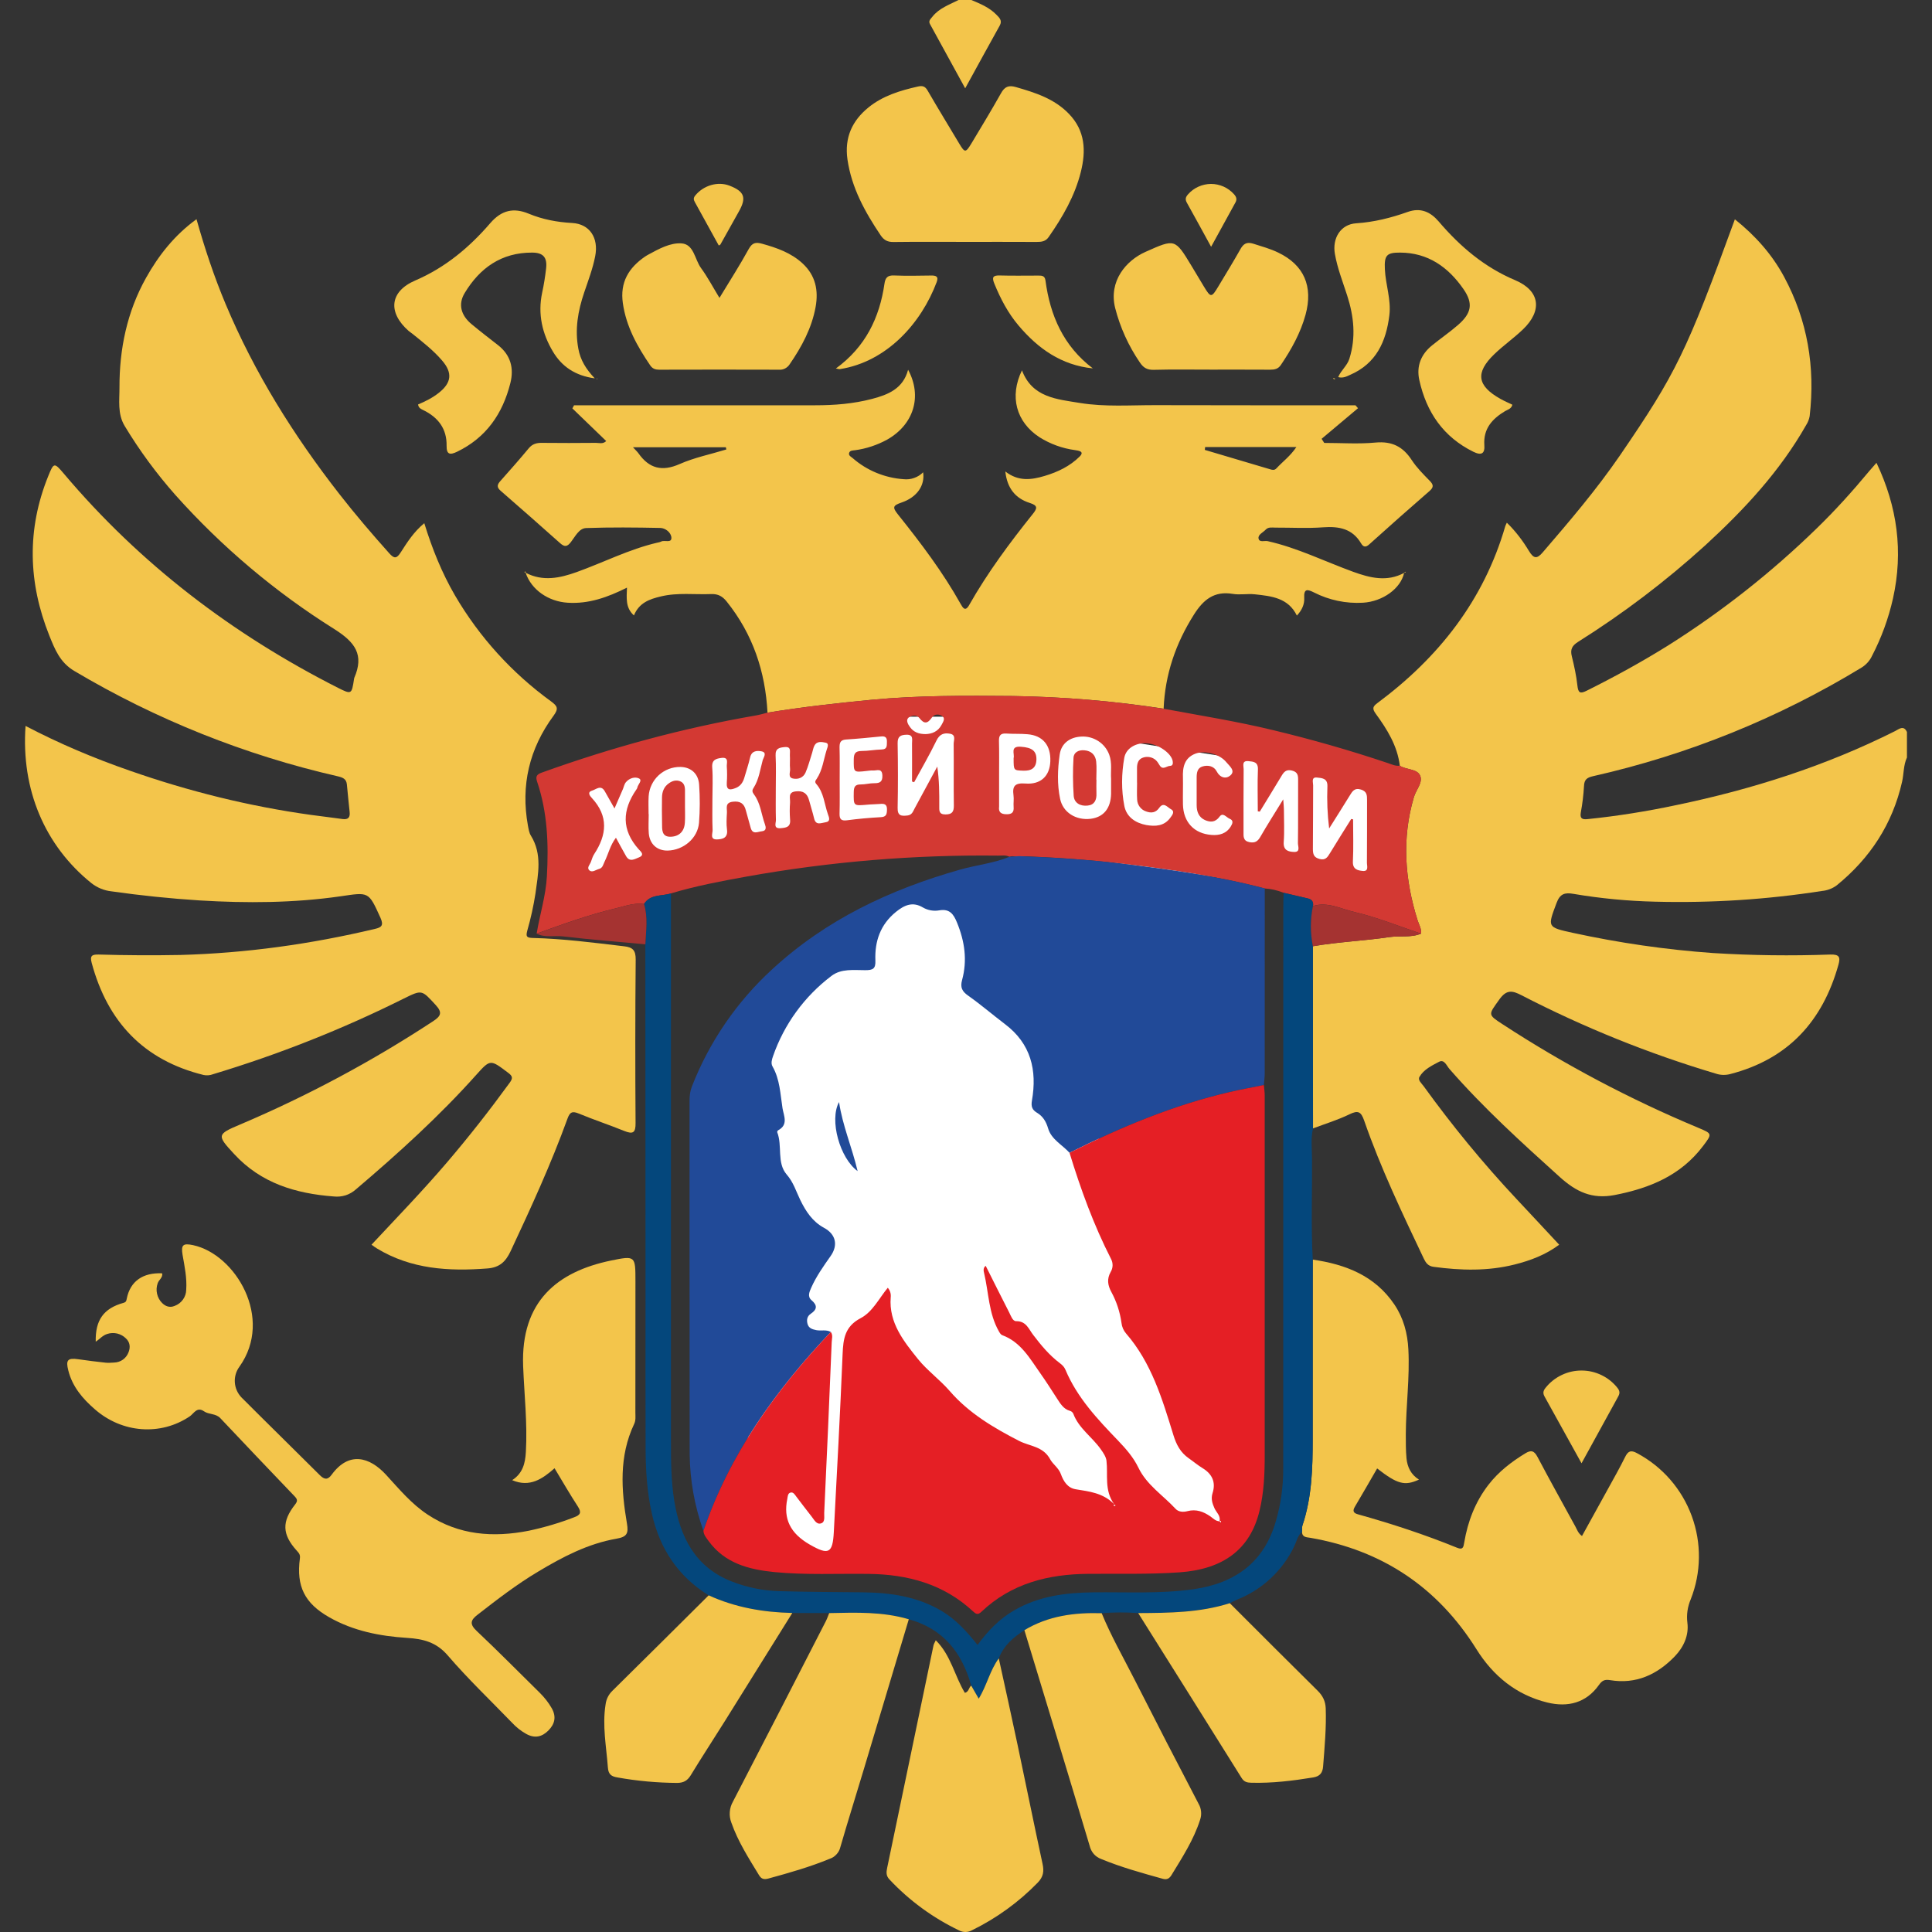
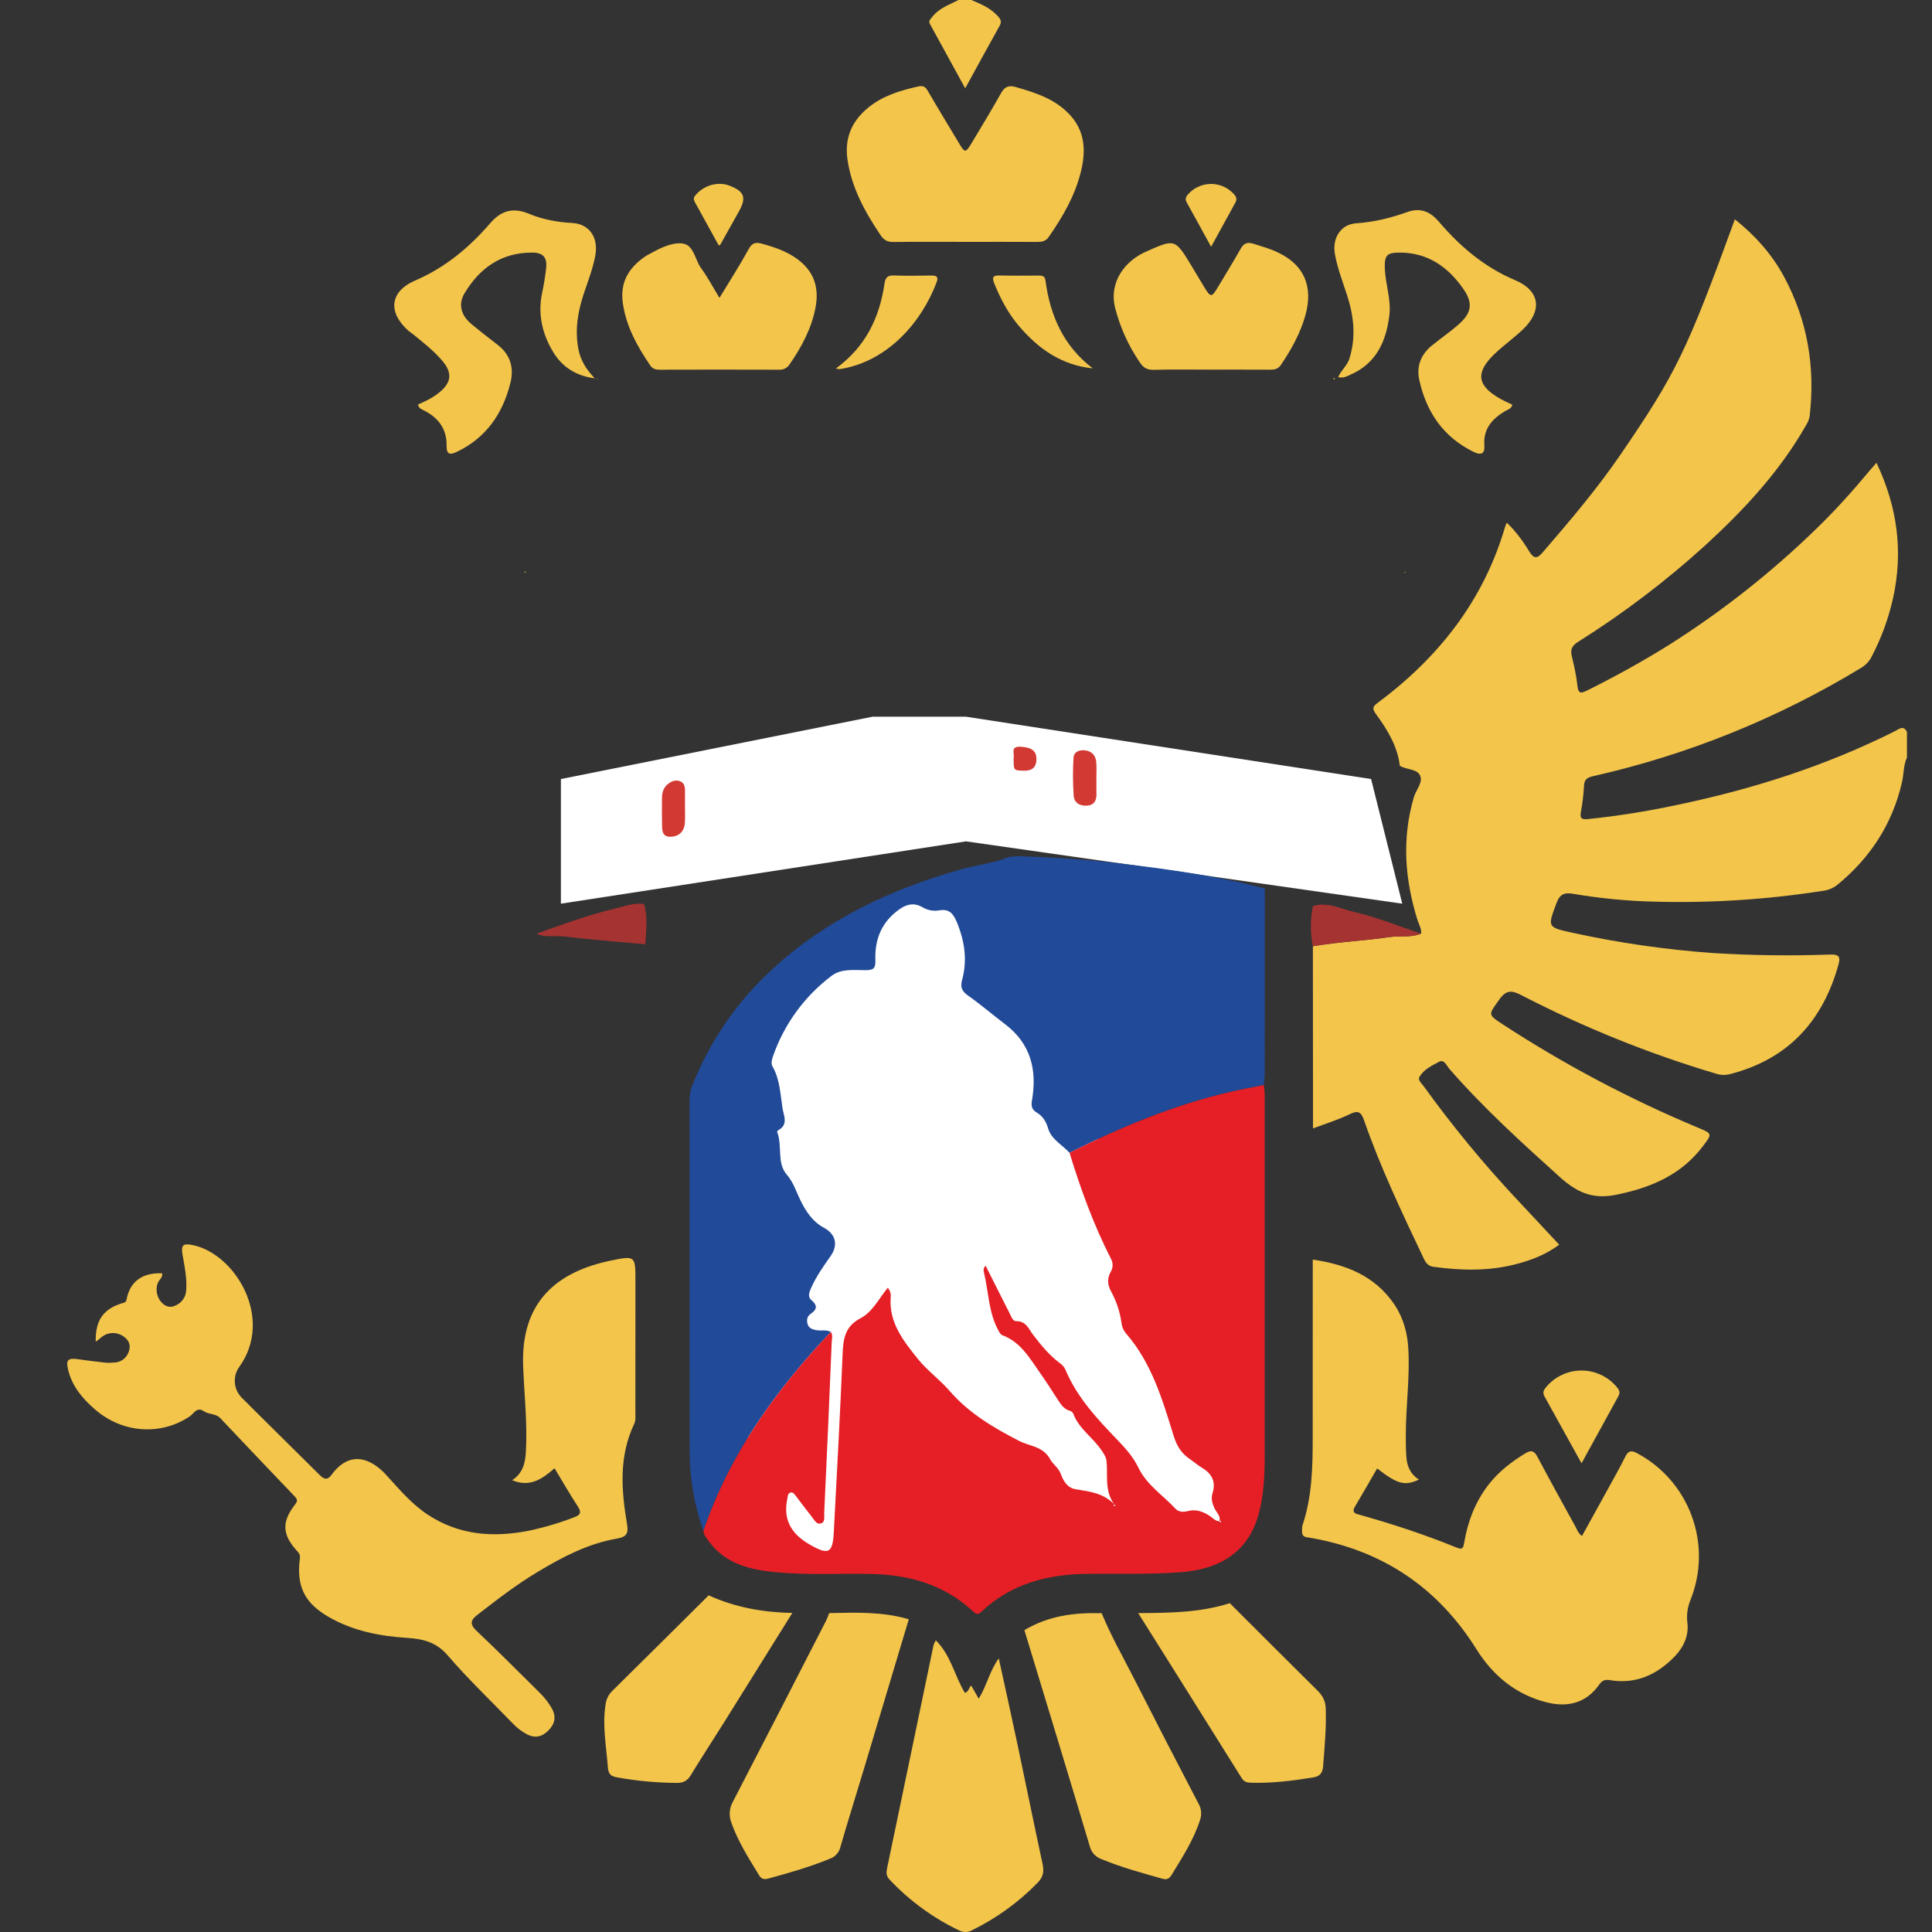
<svg xmlns="http://www.w3.org/2000/svg" width="31" height="31" viewBox="0 0 31 31" fill="none">
  <rect x="0" y="0" width="31" height="31" fill="#333333" stroke="none" />
  <path d="M9 14.5V12.5L14 11.5H15.5L22 12.5L22.5 14.5L15.5 13.5L9 14.5Z" fill="white" />
  <path d="M14 14.5L16 14L20 24.5L13 25L12 24.5V17.5L12.5 16L14 14.5Z" fill="white" />
  <path d="M22.461 12.287C22.422 11.966 22.257 11.702 22.073 11.45C22.013 11.367 22.03 11.334 22.101 11.281C23.084 10.551 23.807 9.634 24.153 8.443C24.158 8.426 24.167 8.412 24.178 8.387C24.32 8.525 24.435 8.678 24.533 8.841C24.607 8.962 24.659 8.975 24.754 8.863C25.186 8.361 25.616 7.857 25.992 7.309C26.894 5.991 27.061 5.647 27.837 3.519C28.163 3.779 28.432 4.08 28.627 4.442C29.004 5.143 29.128 5.891 29.037 6.677C29.028 6.727 29.01 6.775 28.982 6.818C28.56 7.562 27.986 8.178 27.361 8.751C26.728 9.326 26.045 9.844 25.321 10.299C25.223 10.361 25.193 10.422 25.221 10.532C25.259 10.686 25.293 10.842 25.31 10.998C25.323 11.12 25.354 11.136 25.463 11.081C25.91 10.858 26.346 10.619 26.769 10.355C27.623 9.816 28.418 9.19 29.141 8.487C29.443 8.195 29.724 7.883 29.992 7.56C30.028 7.518 30.065 7.477 30.109 7.426C30.445 8.132 30.541 8.851 30.374 9.603C30.302 9.923 30.189 10.233 30.037 10.525C30.001 10.602 29.943 10.666 29.871 10.711C28.539 11.522 27.084 12.111 25.563 12.454C25.462 12.477 25.42 12.509 25.416 12.615C25.408 12.756 25.391 12.897 25.365 13.036C25.348 13.136 25.388 13.152 25.475 13.143C25.953 13.094 26.428 13.018 26.898 12.918C28.116 12.665 29.294 12.29 30.409 11.73C30.472 11.698 30.545 11.631 30.598 11.745V12.155C30.541 12.277 30.549 12.415 30.52 12.544C30.366 13.223 30.007 13.77 29.471 14.206C29.402 14.257 29.321 14.288 29.235 14.296C28.351 14.434 27.455 14.491 26.56 14.468C26.119 14.458 25.679 14.416 25.244 14.342C25.107 14.318 25.03 14.342 24.976 14.488C24.83 14.878 24.822 14.877 25.237 14.968C25.978 15.129 26.726 15.238 27.485 15.292C28.112 15.331 28.741 15.339 29.369 15.316C29.512 15.312 29.533 15.357 29.499 15.479C29.245 16.387 28.691 16.994 27.762 17.234C27.686 17.254 27.606 17.252 27.532 17.227C26.457 16.907 25.414 16.486 24.417 15.971C24.263 15.891 24.173 15.876 24.057 16.038C23.882 16.284 23.866 16.276 24.112 16.436C25.104 17.083 26.153 17.638 27.247 18.095C27.474 18.19 27.477 18.19 27.326 18.389C26.97 18.86 26.473 19.065 25.908 19.175C25.543 19.245 25.292 19.123 25.03 18.888C24.415 18.333 23.802 17.777 23.257 17.152C23.213 17.102 23.174 16.993 23.092 17.036C22.974 17.098 22.844 17.16 22.775 17.281C22.747 17.331 22.811 17.384 22.843 17.428C23.301 18.062 23.798 18.667 24.333 19.238C24.558 19.477 24.781 19.718 25.018 19.972C24.802 20.133 24.558 20.226 24.302 20.29C23.872 20.398 23.439 20.386 23.003 20.327C22.912 20.315 22.877 20.26 22.845 20.194C22.5 19.467 22.153 18.741 21.889 17.981C21.838 17.834 21.79 17.813 21.652 17.88C21.465 17.971 21.263 18.032 21.068 18.106L21.066 15.183C21.473 15.113 21.887 15.096 22.294 15.036C22.463 15.011 22.639 15.049 22.802 14.98C22.811 14.904 22.77 14.839 22.747 14.77C22.541 14.116 22.49 13.457 22.687 12.789C22.722 12.672 22.836 12.553 22.786 12.444C22.737 12.334 22.566 12.354 22.461 12.287V12.287Z" fill="#F3C54B" />
  <path d="M15.585 0C15.73 0.06 15.875 0.12 15.988 0.236C16.034 0.283 16.087 0.329 16.041 0.411C15.86 0.736 15.682 1.062 15.487 1.417L14.922 0.386C14.893 0.334 14.933 0.304 14.961 0.268C15.07 0.13 15.232 0.076 15.38 0H15.585V0Z" fill="#F3C54B" />
-   <path d="M0.41 11.648C0.96 11.936 1.513 12.168 2.08 12.365C3.028 12.697 3.998 12.938 4.993 13.076C5.16 13.099 5.329 13.118 5.497 13.142C5.588 13.154 5.62 13.115 5.61 13.027C5.593 12.88 5.581 12.733 5.566 12.587C5.557 12.498 5.502 12.476 5.419 12.456C3.931 12.116 2.506 11.546 1.194 10.767C0.961 10.63 0.879 10.415 0.792 10.2C0.452 9.351 0.427 8.495 0.775 7.637C0.862 7.421 0.871 7.419 1.021 7.596C2.248 9.05 3.73 10.178 5.424 11.037C5.641 11.146 5.643 11.142 5.681 10.894C5.682 10.888 5.682 10.883 5.684 10.878C5.846 10.506 5.699 10.306 5.366 10.095C4.418 9.501 3.559 8.776 2.814 7.942C2.51 7.598 2.237 7.227 2 6.834C1.883 6.639 1.918 6.421 1.917 6.22C1.915 5.601 2.038 5.003 2.344 4.457C2.548 4.093 2.802 3.772 3.153 3.517C3.285 3.986 3.435 4.437 3.619 4.876C4.082 5.98 4.711 6.986 5.446 7.928C5.7 8.254 5.969 8.568 6.245 8.877C6.325 8.967 6.364 8.966 6.43 8.863C6.535 8.699 6.641 8.532 6.808 8.395C6.935 8.807 7.09 9.192 7.301 9.555C7.691 10.222 8.216 10.8 8.842 11.254C8.945 11.33 8.966 11.37 8.882 11.484C8.494 12.011 8.353 12.6 8.471 13.248C8.482 13.303 8.49 13.364 8.519 13.409C8.703 13.707 8.634 14.024 8.592 14.335C8.561 14.536 8.517 14.735 8.461 14.931C8.438 15.02 8.443 15.047 8.544 15.05C9.038 15.062 9.527 15.126 10.016 15.184C10.154 15.2 10.201 15.249 10.2 15.397C10.192 16.271 10.192 17.144 10.198 18.018C10.2 18.174 10.159 18.204 10.017 18.147C9.776 18.049 9.529 17.968 9.288 17.868C9.183 17.825 9.144 17.842 9.105 17.951C8.842 18.676 8.521 19.376 8.194 20.074C8.113 20.247 8.014 20.338 7.822 20.353C7.201 20.401 6.598 20.366 6.048 20.032C6.019 20.014 5.992 19.994 5.961 19.972C6.37 19.534 6.784 19.106 7.17 18.654C7.524 18.24 7.859 17.812 8.179 17.372C8.232 17.299 8.226 17.267 8.152 17.212C7.87 17 7.869 16.993 7.645 17.243C7.05 17.909 6.391 18.506 5.712 19.083C5.664 19.126 5.608 19.159 5.547 19.179C5.486 19.198 5.421 19.205 5.357 19.198C4.745 19.152 4.189 18.986 3.757 18.517C3.477 18.215 3.479 18.201 3.854 18.043C4.934 17.584 5.971 17.029 6.951 16.385C7.072 16.305 7.103 16.248 6.992 16.127C6.765 15.881 6.774 15.877 6.476 16.024C5.492 16.515 4.468 16.92 3.416 17.237C3.369 17.255 3.317 17.259 3.268 17.249C2.305 17.012 1.725 16.395 1.471 15.449C1.44 15.334 1.477 15.314 1.583 15.316C2.019 15.329 2.456 15.331 2.892 15.323C3.949 15.294 4.988 15.149 6.015 14.905C6.121 14.881 6.16 14.85 6.105 14.727C5.912 14.3 5.92 14.315 5.461 14.382C4.713 14.489 3.96 14.494 3.205 14.448C2.731 14.418 2.258 14.369 1.788 14.302C1.67 14.289 1.559 14.243 1.466 14.17C0.719 13.568 0.337 12.671 0.41 11.648ZM22.53 9.191C22.477 9.443 22.186 9.652 21.87 9.671C21.598 9.687 21.326 9.63 21.083 9.506C20.983 9.456 20.918 9.438 20.927 9.593C20.933 9.696 20.89 9.792 20.809 9.877C20.669 9.591 20.399 9.565 20.134 9.536C20.017 9.523 19.895 9.549 19.779 9.529C19.482 9.48 19.309 9.622 19.159 9.859C18.864 10.324 18.694 10.822 18.671 11.371C17.872 11.248 17.064 11.181 16.255 11.168C15.496 11.161 14.737 11.157 13.979 11.229C13.421 11.283 12.866 11.345 12.315 11.435C12.28 10.773 12.079 10.174 11.66 9.652C11.593 9.568 11.522 9.529 11.416 9.532C11.145 9.543 10.872 9.505 10.604 9.57C10.427 9.612 10.255 9.669 10.172 9.875C10.033 9.751 10.055 9.596 10.06 9.429C9.75 9.584 9.446 9.693 9.108 9.671C8.8 9.652 8.527 9.464 8.435 9.193L8.436 9.191C8.711 9.334 8.983 9.276 9.254 9.179C9.685 9.024 10.095 8.813 10.544 8.708C10.566 8.704 10.59 8.699 10.61 8.689C10.664 8.661 10.777 8.72 10.773 8.627C10.769 8.547 10.68 8.472 10.593 8.471C10.197 8.463 9.8 8.459 9.403 8.473C9.29 8.478 9.229 8.61 9.161 8.697C9.101 8.775 9.059 8.779 8.988 8.716C8.671 8.433 8.352 8.152 8.031 7.873C7.966 7.816 7.979 7.774 8.029 7.718C8.183 7.544 8.337 7.371 8.485 7.192C8.542 7.124 8.608 7.105 8.694 7.106C8.983 7.109 9.272 7.109 9.562 7.106C9.614 7.106 9.674 7.129 9.727 7.077L9.184 6.553L9.211 6.503H13.082C13.389 6.503 13.693 6.479 13.991 6.401C14.25 6.333 14.49 6.238 14.571 5.933C14.802 6.361 14.661 6.813 14.233 7.055C14.073 7.142 13.899 7.2 13.719 7.224C13.683 7.229 13.633 7.225 13.623 7.274C13.617 7.312 13.657 7.33 13.682 7.351C13.91 7.55 14.197 7.668 14.499 7.689C14.556 7.695 14.614 7.689 14.668 7.669C14.723 7.65 14.772 7.619 14.812 7.578C14.844 7.787 14.716 7.979 14.464 8.064C14.323 8.112 14.318 8.142 14.411 8.258C14.775 8.713 15.127 9.178 15.413 9.689C15.447 9.748 15.486 9.824 15.551 9.708C15.845 9.19 16.199 8.712 16.571 8.248C16.647 8.154 16.653 8.111 16.523 8.07C16.293 7.997 16.16 7.834 16.131 7.565C16.339 7.728 16.548 7.701 16.764 7.636C16.975 7.573 17.169 7.479 17.323 7.326C17.409 7.241 17.302 7.231 17.248 7.222C17.046 7.195 16.851 7.124 16.678 7.015C16.304 6.77 16.194 6.361 16.398 5.942C16.563 6.38 16.959 6.405 17.33 6.466C17.729 6.531 18.133 6.5 18.536 6.501C19.607 6.504 20.678 6.503 21.749 6.503L21.79 6.55L21.206 7.041L21.248 7.107C21.523 7.107 21.8 7.127 22.072 7.101C22.335 7.077 22.511 7.166 22.652 7.382C22.732 7.504 22.838 7.61 22.941 7.715C23.003 7.778 23.006 7.818 22.938 7.878C22.613 8.16 22.291 8.446 21.97 8.735C21.912 8.788 21.874 8.777 21.839 8.718C21.699 8.482 21.485 8.443 21.231 8.461C20.977 8.48 20.721 8.465 20.466 8.466C20.41 8.466 20.35 8.452 20.306 8.501C20.265 8.545 20.183 8.578 20.194 8.64C20.206 8.709 20.29 8.672 20.341 8.683C20.818 8.79 21.256 9.009 21.713 9.175C21.983 9.273 22.255 9.341 22.531 9.192L22.53 9.191H22.53ZM10.156 7.176C10.2 7.224 10.225 7.247 10.244 7.273C10.416 7.517 10.622 7.571 10.905 7.446C11.143 7.341 11.403 7.289 11.654 7.212L11.647 7.176H10.156V7.176ZM19.337 7.173L19.332 7.219L20.384 7.531C20.418 7.542 20.451 7.546 20.479 7.517C20.581 7.407 20.705 7.317 20.801 7.173H19.337Z" fill="#F3C54B" />
-   <path d="M12.314 11.435C12.866 11.345 13.421 11.283 13.979 11.229C14.737 11.157 15.496 11.161 16.255 11.168C17.064 11.18 17.872 11.249 18.671 11.372C19.258 11.481 19.849 11.575 20.43 11.716C21.05 11.865 21.662 12.04 22.266 12.243C22.329 12.264 22.391 12.295 22.461 12.286C22.566 12.354 22.736 12.334 22.786 12.443C22.836 12.553 22.722 12.672 22.687 12.789C22.49 13.457 22.541 14.116 22.747 14.77C22.77 14.839 22.81 14.904 22.802 14.981C22.445 14.861 22.095 14.718 21.729 14.633C21.512 14.582 21.302 14.465 21.068 14.537C21.078 14.472 21.051 14.431 20.985 14.416C20.855 14.386 20.725 14.355 20.596 14.325C20.499 14.286 20.398 14.262 20.294 14.256C19.539 14.057 18.767 13.949 17.994 13.856C17.449 13.794 16.901 13.754 16.353 13.737C16.368 13.732 16.384 13.721 16.395 13.724C16.424 13.735 16.396 13.754 16.391 13.755C16.326 13.768 16.263 13.718 16.198 13.748C16.139 13.716 16.075 13.73 16.014 13.729C14.663 13.713 13.314 13.826 11.984 14.064C11.575 14.138 11.165 14.215 10.766 14.335C10.618 14.383 10.436 14.342 10.334 14.505C10.174 14.483 10.025 14.54 9.876 14.576C9.444 14.678 9.028 14.83 8.611 14.98C8.661 14.675 8.757 14.377 8.775 14.065C8.804 13.548 8.786 13.035 8.617 12.538C8.588 12.451 8.621 12.422 8.698 12.395C9.818 11.992 10.961 11.681 12.133 11.479C12.194 11.468 12.254 11.45 12.314 11.435V11.435ZM14.668 12.551L14.634 12.54C14.634 12.337 14.636 12.133 14.634 11.93C14.633 11.868 14.661 11.786 14.545 11.789C14.452 11.792 14.401 11.814 14.403 11.926C14.409 12.271 14.41 12.617 14.403 12.962C14.4 13.093 14.463 13.096 14.561 13.085C14.634 13.076 14.648 13.023 14.675 12.973L15.039 12.3C15.071 12.518 15.072 12.726 15.071 12.933C15.071 13.003 15.062 13.068 15.17 13.068C15.275 13.068 15.306 13.027 15.305 12.926C15.3 12.597 15.306 12.269 15.302 11.94C15.3 11.882 15.347 11.791 15.243 11.773C15.148 11.755 15.076 11.779 15.026 11.883C14.916 12.11 14.788 12.329 14.668 12.551V12.551ZM20.214 13.023L20.182 13.018C20.182 12.793 20.175 12.569 20.184 12.345C20.188 12.223 20.11 12.221 20.032 12.213C19.921 12.202 19.955 12.289 19.955 12.342C19.952 12.677 19.953 13.011 19.953 13.345C19.953 13.42 19.944 13.492 20.048 13.513C20.136 13.53 20.181 13.501 20.224 13.426C20.332 13.238 20.45 13.054 20.59 12.826C20.596 12.912 20.601 12.949 20.601 12.985C20.601 13.161 20.611 13.338 20.598 13.512C20.589 13.648 20.677 13.667 20.766 13.67C20.869 13.673 20.826 13.58 20.826 13.53C20.831 13.195 20.827 12.861 20.829 12.527C20.83 12.447 20.827 12.388 20.73 12.364C20.634 12.34 20.598 12.39 20.558 12.458C20.445 12.647 20.328 12.835 20.214 13.023V13.023ZM21.681 13.141L21.711 13.147C21.711 13.373 21.719 13.598 21.708 13.823C21.702 13.949 21.785 13.967 21.866 13.975C21.968 13.984 21.932 13.892 21.933 13.841C21.936 13.507 21.934 13.173 21.935 12.839C21.935 12.761 21.934 12.699 21.838 12.669C21.733 12.636 21.698 12.699 21.655 12.769C21.547 12.945 21.436 13.119 21.327 13.293C21.299 13.069 21.29 12.842 21.299 12.616C21.304 12.485 21.206 12.484 21.13 12.476C21.037 12.467 21.07 12.554 21.07 12.601C21.067 12.941 21.07 13.281 21.066 13.621C21.066 13.704 21.079 13.757 21.171 13.782C21.268 13.809 21.301 13.754 21.341 13.688C21.453 13.504 21.567 13.323 21.681 13.141V13.141ZM17.828 12.496C17.819 12.381 17.847 12.244 17.799 12.112C17.766 12.021 17.704 11.943 17.623 11.891C17.541 11.838 17.445 11.813 17.349 11.819C17.166 11.828 17.028 11.928 17.003 12.109C16.97 12.344 16.961 12.584 17.01 12.817C17.055 13.037 17.265 13.166 17.5 13.138C17.707 13.112 17.823 12.972 17.828 12.736C17.829 12.662 17.828 12.588 17.828 12.496V12.496ZM11.431 12.824C11.431 12.988 11.427 13.153 11.434 13.316C11.437 13.371 11.386 13.471 11.502 13.469C11.592 13.467 11.683 13.447 11.665 13.311C11.653 13.222 11.659 13.13 11.664 13.04C11.668 12.969 11.628 12.879 11.759 12.864C11.88 12.85 11.941 12.895 11.968 13.005C11.993 13.098 12.02 13.19 12.045 13.282C12.076 13.398 12.161 13.344 12.226 13.338C12.303 13.33 12.29 13.27 12.272 13.221C12.215 13.063 12.203 12.887 12.098 12.747C12.069 12.708 12.065 12.682 12.091 12.643C12.179 12.506 12.197 12.345 12.239 12.194C12.252 12.153 12.312 12.075 12.221 12.056C12.149 12.042 12.061 12.043 12.036 12.153C12.011 12.264 11.974 12.37 11.943 12.479C11.921 12.553 11.882 12.613 11.807 12.643C11.72 12.678 11.652 12.688 11.662 12.556C11.668 12.471 11.668 12.386 11.662 12.302C11.657 12.244 11.701 12.146 11.578 12.161C11.491 12.172 11.418 12.19 11.428 12.315C11.441 12.483 11.431 12.654 11.431 12.824V12.824ZM12.448 12.648C12.448 12.818 12.445 12.988 12.45 13.158C12.451 13.207 12.406 13.296 12.521 13.289C12.611 13.282 12.691 13.274 12.677 13.146C12.67 13.056 12.67 12.966 12.677 12.876C12.681 12.805 12.639 12.711 12.77 12.698C12.887 12.685 12.952 12.729 12.982 12.84C13.008 12.938 13.04 13.035 13.063 13.133C13.091 13.25 13.175 13.204 13.241 13.195C13.331 13.183 13.305 13.121 13.285 13.066C13.227 12.903 13.22 12.719 13.099 12.581C13.066 12.544 13.087 12.523 13.105 12.496C13.198 12.356 13.215 12.189 13.264 12.033C13.275 11.996 13.309 11.93 13.249 11.917C13.19 11.905 13.109 11.886 13.068 11.964C13.049 11.998 13.044 12.039 13.032 12.077C12.997 12.184 12.97 12.294 12.925 12.397C12.89 12.477 12.807 12.51 12.725 12.492C12.637 12.474 12.683 12.39 12.677 12.336C12.67 12.263 12.679 12.189 12.674 12.116C12.671 12.06 12.701 11.978 12.593 11.987C12.51 11.995 12.439 12.005 12.445 12.122C12.454 12.297 12.448 12.473 12.448 12.649V12.648ZM10.407 13.063H10.409C10.409 13.166 10.402 13.268 10.41 13.37C10.425 13.546 10.545 13.651 10.714 13.648C10.966 13.641 11.194 13.453 11.216 13.203C11.232 13 11.232 12.796 11.218 12.592C11.207 12.412 11.085 12.309 10.918 12.306C10.789 12.304 10.664 12.352 10.569 12.439C10.475 12.526 10.417 12.646 10.408 12.775C10.402 12.871 10.407 12.967 10.407 13.064V13.063ZM13.473 12.51C13.473 12.691 13.476 12.873 13.471 13.054C13.469 13.144 13.497 13.174 13.59 13.162C13.77 13.138 13.951 13.122 14.132 13.112C14.22 13.108 14.23 13.066 14.232 12.995C14.236 12.902 14.188 12.892 14.116 12.9C14.048 12.906 13.979 12.905 13.912 12.912C13.692 12.931 13.696 12.932 13.699 12.711C13.7 12.628 13.719 12.586 13.81 12.587C13.884 12.587 13.957 12.566 14.03 12.567C14.121 12.568 14.163 12.541 14.158 12.44C14.152 12.321 14.07 12.366 14.011 12.363C13.977 12.36 13.943 12.367 13.909 12.37C13.693 12.395 13.698 12.395 13.699 12.184C13.7 12.092 13.724 12.051 13.823 12.05C13.93 12.05 14.037 12.029 14.144 12.026C14.243 12.024 14.228 11.959 14.231 11.897C14.233 11.827 14.196 11.81 14.135 11.817C13.949 11.835 13.763 11.854 13.575 11.866C13.482 11.872 13.47 11.92 13.471 11.999C13.476 12.169 13.473 12.339 13.473 12.51V12.51ZM16.031 12.416V12.943C16.02 13.03 16.059 13.063 16.146 13.065C16.234 13.067 16.272 13.037 16.264 12.947C16.259 12.886 16.271 12.822 16.262 12.761C16.241 12.609 16.289 12.56 16.452 12.572C16.701 12.592 16.844 12.45 16.853 12.217C16.863 11.959 16.732 11.8 16.485 11.781C16.372 11.771 16.258 11.778 16.145 11.77C16.053 11.764 16.027 11.803 16.029 11.889C16.034 12.065 16.031 12.24 16.031 12.416V12.416ZM9.86 12.972C9.798 12.863 9.751 12.781 9.705 12.698C9.643 12.586 9.565 12.667 9.5 12.686C9.414 12.713 9.47 12.776 9.498 12.806C9.766 13.096 9.737 13.395 9.535 13.703C9.51 13.741 9.497 13.786 9.482 13.828C9.466 13.873 9.41 13.924 9.457 13.965C9.503 14.007 9.562 13.955 9.614 13.942C9.671 13.927 9.679 13.87 9.701 13.825C9.762 13.702 9.79 13.563 9.883 13.442C9.941 13.548 9.992 13.643 10.045 13.736C10.104 13.84 10.185 13.783 10.253 13.757C10.354 13.717 10.274 13.656 10.248 13.627C9.97 13.316 9.983 12.998 10.211 12.668C10.218 12.66 10.223 12.65 10.226 12.639C10.234 12.587 10.314 12.522 10.254 12.491C10.189 12.458 10.097 12.486 10.043 12.551C10.018 12.58 10.011 12.623 9.996 12.659L9.86 12.972V12.972ZM18.245 12.557H18.244C18.244 12.477 18.243 12.398 18.244 12.319C18.245 12.247 18.265 12.181 18.341 12.156C18.376 12.144 18.413 12.141 18.45 12.149C18.486 12.156 18.52 12.173 18.547 12.198C18.572 12.221 18.589 12.252 18.607 12.28C18.658 12.363 18.718 12.29 18.774 12.289C18.817 12.288 18.823 12.253 18.817 12.215C18.798 12.089 18.593 11.943 18.41 11.927C18.235 11.911 18.069 12.001 18.04 12.158C17.994 12.415 17.991 12.678 18.041 12.934C18.077 13.111 18.221 13.206 18.393 13.238C18.536 13.263 18.679 13.257 18.777 13.123C18.81 13.078 18.859 13.021 18.785 12.982C18.733 12.954 18.67 12.861 18.6 12.963C18.545 13.04 18.474 13.051 18.39 13.02C18.349 13.007 18.314 12.981 18.288 12.947C18.262 12.912 18.247 12.871 18.246 12.828C18.24 12.738 18.245 12.647 18.245 12.557V12.557ZM18.981 12.668C18.981 12.748 18.979 12.828 18.981 12.907C18.987 13.19 19.159 13.376 19.439 13.397C19.563 13.407 19.676 13.378 19.748 13.262C19.777 13.215 19.798 13.165 19.73 13.137C19.678 13.116 19.623 13.03 19.57 13.102C19.5 13.198 19.42 13.196 19.333 13.158C19.235 13.113 19.201 13.024 19.201 12.92V12.477C19.201 12.401 19.211 12.322 19.296 12.298C19.385 12.271 19.479 12.294 19.521 12.375C19.578 12.484 19.673 12.501 19.741 12.443C19.83 12.367 19.726 12.29 19.679 12.232C19.573 12.099 19.334 12.036 19.183 12.092C19.002 12.161 18.974 12.313 18.981 12.482C18.983 12.544 18.981 12.607 18.981 12.669V12.668ZM14.853 11.779C14.951 11.776 15.049 11.74 15.106 11.634C15.129 11.59 15.171 11.533 15.125 11.495C15.076 11.455 14.995 11.453 14.957 11.507C14.886 11.61 14.833 11.626 14.751 11.52C14.708 11.464 14.623 11.478 14.579 11.514C14.531 11.555 14.568 11.621 14.602 11.667C14.659 11.747 14.741 11.779 14.853 11.779V11.779Z" fill="#D33933" />
  <path d="M1.536 21.528C1.528 21.182 1.662 20.994 1.981 20.905C2.025 20.893 2.027 20.872 2.034 20.837C2.089 20.561 2.289 20.417 2.602 20.431C2.615 20.501 2.548 20.535 2.53 20.591C2.511 20.645 2.507 20.703 2.52 20.759C2.532 20.814 2.56 20.866 2.6 20.906C2.652 20.959 2.722 20.988 2.802 20.954C2.856 20.934 2.903 20.899 2.936 20.852C2.969 20.806 2.988 20.75 2.988 20.693C3.001 20.505 2.962 20.322 2.93 20.138C2.902 19.974 2.936 19.945 3.098 19.979C3.778 20.125 4.396 21.151 3.842 21.929C3.788 22.002 3.762 22.091 3.768 22.181C3.774 22.272 3.812 22.357 3.874 22.422C4.291 22.84 4.713 23.252 5.131 23.669C5.204 23.742 5.258 23.75 5.322 23.662C5.599 23.283 5.93 23.377 6.193 23.662C6.403 23.891 6.602 24.132 6.866 24.305C7.366 24.634 7.914 24.673 8.482 24.562C8.732 24.509 8.976 24.437 9.214 24.345C9.312 24.309 9.334 24.269 9.273 24.174C9.144 23.976 9.025 23.77 8.898 23.559C8.704 23.73 8.501 23.871 8.218 23.75C8.388 23.64 8.428 23.48 8.438 23.295C8.464 22.835 8.412 22.378 8.394 21.919C8.355 20.879 8.945 20.404 9.804 20.226C10.195 20.146 10.196 20.151 10.196 20.555L10.195 22.665C10.195 22.727 10.204 22.789 10.175 22.849C9.93 23.367 9.968 23.907 10.06 24.448C10.087 24.606 10.058 24.66 9.893 24.689C9.435 24.768 9.027 24.982 8.632 25.219C8.291 25.422 7.977 25.665 7.664 25.908C7.55 25.995 7.531 26.059 7.649 26.17C7.992 26.493 8.322 26.829 8.658 27.159C8.735 27.235 8.802 27.319 8.855 27.413C8.929 27.547 8.902 27.664 8.799 27.767C8.696 27.871 8.58 27.896 8.446 27.823C8.361 27.776 8.285 27.716 8.219 27.645C7.872 27.286 7.509 26.94 7.185 26.563C7.001 26.348 6.788 26.297 6.534 26.281C6.095 26.253 5.669 26.17 5.281 25.949C4.89 25.726 4.752 25.455 4.812 25.006C4.821 24.941 4.793 24.917 4.759 24.878C4.527 24.621 4.519 24.414 4.736 24.139C4.779 24.083 4.771 24.056 4.731 24.013C4.331 23.594 3.931 23.176 3.535 22.755C3.462 22.677 3.352 22.7 3.273 22.645C3.16 22.566 3.11 22.682 3.045 22.726C2.579 23.041 1.959 22.997 1.52 22.611C1.324 22.441 1.161 22.249 1.096 21.99C1.053 21.822 1.086 21.785 1.257 21.81C1.402 21.831 1.548 21.849 1.694 21.865C1.739 21.87 1.785 21.865 1.83 21.863C1.882 21.862 1.932 21.845 1.974 21.815C2.015 21.785 2.047 21.742 2.064 21.694C2.094 21.616 2.086 21.535 2.019 21.474C1.981 21.436 1.932 21.41 1.88 21.397C1.827 21.385 1.772 21.387 1.721 21.404C1.647 21.426 1.601 21.486 1.536 21.528V21.528Z" fill="#F3C54B" />
  <path d="M21.064 20.211C21.591 20.288 22.061 20.468 22.374 20.932C22.52 21.149 22.585 21.393 22.598 21.652C22.622 22.106 22.559 22.557 22.557 23.011C22.557 23.141 22.556 23.271 22.568 23.401C22.582 23.54 22.64 23.662 22.768 23.741C22.54 23.846 22.422 23.815 22.097 23.562C21.978 23.767 21.861 23.973 21.74 24.176C21.698 24.246 21.719 24.279 21.789 24.298C22.329 24.449 22.861 24.623 23.381 24.835C23.474 24.873 23.482 24.824 23.494 24.752C23.551 24.413 23.67 24.1 23.884 23.823C24.047 23.613 24.25 23.457 24.474 23.32C24.567 23.263 24.616 23.276 24.67 23.377C24.868 23.752 25.075 24.123 25.279 24.496C25.306 24.545 25.321 24.601 25.384 24.646C25.524 24.392 25.663 24.142 25.801 23.89C25.894 23.721 25.989 23.554 26.074 23.382C26.121 23.284 26.167 23.262 26.267 23.317C26.674 23.534 26.986 23.892 27.145 24.325C27.304 24.757 27.298 25.233 27.129 25.661C27.078 25.78 27.059 25.91 27.075 26.038C27.101 26.241 27.015 26.429 26.873 26.577C26.59 26.87 26.251 27.028 25.835 26.959C25.747 26.944 25.705 26.966 25.656 27.036C25.45 27.326 25.156 27.398 24.828 27.318C24.331 27.197 23.958 26.891 23.69 26.462C23.067 25.468 22.179 24.875 21.025 24.675C20.97 24.665 20.893 24.671 20.892 24.579C20.894 24.545 20.888 24.509 20.898 24.478C21.051 24.025 21.063 23.557 21.063 23.087L21.064 20.211V20.211Z" fill="#F3C54B" />
-   <path d="M21.064 20.211L21.063 23.087C21.063 23.557 21.05 24.026 20.898 24.478C20.888 24.509 20.894 24.546 20.892 24.579C20.82 24.64 20.805 24.732 20.767 24.811C20.58 25.201 20.254 25.506 19.852 25.666C19.811 25.683 19.772 25.705 19.733 25.724C19.253 25.876 18.759 25.88 18.263 25.883C18.069 25.868 17.873 25.869 17.678 25.885C17.241 25.872 16.821 25.926 16.438 26.157C16.26 26.271 16.103 26.405 16.026 26.61C15.882 26.805 15.834 27.048 15.703 27.256C15.661 27.182 15.623 27.114 15.584 27.047C15.436 26.517 15.133 26.133 14.582 25.982C14.163 25.858 13.734 25.875 13.305 25.883L12.712 25.881C12.247 25.871 11.797 25.794 11.371 25.598C10.88 25.294 10.588 24.852 10.461 24.293C10.381 23.943 10.36 23.588 10.359 23.232C10.356 22.444 10.358 21.655 10.358 20.867C10.358 18.962 10.356 17.057 10.355 15.152C10.365 14.935 10.399 14.718 10.334 14.505C10.436 14.343 10.619 14.383 10.766 14.335V23.116C10.766 23.438 10.767 23.762 10.819 24.081C10.914 24.665 11.154 25.148 11.745 25.377C11.989 25.472 12.244 25.524 12.505 25.531C12.952 25.544 13.401 25.545 13.849 25.55C14.289 25.555 14.715 25.617 15.103 25.845C15.335 25.981 15.511 26.176 15.685 26.394C15.853 26.165 16.036 25.976 16.271 25.84C16.666 25.61 17.098 25.555 17.543 25.55C18.081 25.544 18.62 25.576 19.156 25.499C19.82 25.403 20.286 25.066 20.474 24.401C20.551 24.135 20.59 23.859 20.59 23.581C20.59 20.58 20.59 17.58 20.591 14.579C20.591 14.495 20.594 14.409 20.596 14.325L20.985 14.416C21.051 14.431 21.078 14.472 21.068 14.537C21.023 14.75 21.023 14.97 21.066 15.183L21.068 18.106C21.03 18.268 21.051 18.433 21.052 18.596C21.056 19.134 21.034 19.673 21.064 20.211V20.211Z" fill="#04477C" />
  <path d="M15.477 3.881C15.098 3.881 14.718 3.878 14.338 3.883C14.243 3.884 14.185 3.856 14.13 3.775C13.879 3.401 13.665 3.016 13.598 2.559C13.548 2.207 13.673 1.937 13.936 1.723C14.166 1.537 14.442 1.453 14.726 1.389C14.807 1.37 14.847 1.387 14.887 1.458C15.052 1.743 15.223 2.022 15.392 2.305C15.481 2.453 15.494 2.454 15.586 2.303C15.746 2.036 15.908 1.77 16.06 1.499C16.119 1.391 16.184 1.363 16.3 1.397C16.612 1.487 16.917 1.583 17.152 1.827C17.415 2.1 17.427 2.422 17.342 2.761C17.246 3.145 17.051 3.482 16.826 3.804C16.777 3.875 16.711 3.882 16.634 3.882C16.248 3.88 15.863 3.881 15.477 3.881V3.881Z" fill="#F3C54B" />
  <path d="M15.584 27.047L15.704 27.256C15.834 27.048 15.882 26.804 16.026 26.61C16.127 27.072 16.23 27.535 16.328 27.999C16.462 28.633 16.591 29.27 16.728 29.905C16.754 30.025 16.743 30.113 16.651 30.208C16.346 30.521 15.99 30.779 15.598 30.971C15.567 30.989 15.531 30.999 15.494 31C15.458 31 15.422 30.992 15.39 30.975C14.97 30.774 14.591 30.497 14.272 30.157C14.215 30.098 14.221 30.038 14.235 29.971L14.978 26.404C14.983 26.378 14.999 26.355 15.015 26.319C15.259 26.561 15.318 26.893 15.482 27.163C15.55 27.144 15.543 27.076 15.584 27.047V27.047ZM13.305 25.883C13.734 25.874 14.163 25.858 14.582 25.982C14.342 26.784 14.102 27.586 13.861 28.387C13.736 28.805 13.605 29.219 13.484 29.638C13.474 29.681 13.453 29.721 13.423 29.753C13.394 29.786 13.356 29.811 13.314 29.825C12.994 29.957 12.663 30.051 12.33 30.142C12.255 30.162 12.215 30.149 12.177 30.085C12.012 29.814 11.841 29.548 11.735 29.245C11.714 29.191 11.705 29.132 11.71 29.073C11.714 29.015 11.732 28.958 11.761 28.907C12.262 27.942 12.758 26.974 13.254 26.007C13.274 25.967 13.288 25.924 13.305 25.883V25.883ZM16.437 26.157C16.82 25.926 17.241 25.872 17.677 25.885C17.826 26.248 18.02 26.587 18.197 26.935C18.538 27.606 18.883 28.276 19.232 28.943C19.255 28.982 19.268 29.025 19.272 29.069C19.276 29.113 19.271 29.158 19.256 29.2C19.153 29.522 18.971 29.802 18.797 30.087C18.765 30.139 18.727 30.166 18.656 30.146C18.323 30.053 17.992 29.962 17.672 29.83C17.625 29.813 17.583 29.785 17.55 29.748C17.518 29.71 17.495 29.665 17.484 29.617C17.139 28.462 16.788 27.31 16.437 26.157V26.157Z" fill="#F3C54B" />
  <path d="M24.267 6.494C24.249 6.562 24.192 6.572 24.151 6.596C23.944 6.72 23.799 6.878 23.817 7.142C23.827 7.275 23.774 7.314 23.643 7.25C23.159 7.012 22.888 6.614 22.774 6.1C22.724 5.876 22.8 5.686 22.978 5.542C23.115 5.431 23.26 5.331 23.393 5.216C23.61 5.028 23.644 4.871 23.481 4.637C23.238 4.287 22.914 4.054 22.464 4.053C22.25 4.052 22.21 4.097 22.221 4.319C22.232 4.567 22.324 4.807 22.293 5.059C22.241 5.483 22.081 5.834 21.663 6.015C21.608 6.04 21.551 6.072 21.472 6.051C21.517 5.942 21.615 5.87 21.651 5.758C21.76 5.412 21.724 5.076 21.616 4.741C21.545 4.52 21.459 4.304 21.419 4.074C21.375 3.822 21.511 3.599 21.76 3.583C22.048 3.564 22.319 3.496 22.586 3.401C22.794 3.326 22.953 3.4 23.084 3.553C23.427 3.955 23.816 4.287 24.312 4.496C24.711 4.665 24.752 4.983 24.437 5.285C24.29 5.426 24.121 5.544 23.975 5.685C23.669 5.981 23.701 6.19 24.075 6.4C24.137 6.435 24.203 6.463 24.267 6.494V6.494ZM9.543 6.071C9.229 6.028 9.015 5.881 8.873 5.643C8.699 5.353 8.627 5.037 8.699 4.697C8.727 4.57 8.747 4.441 8.762 4.312C8.784 4.132 8.718 4.053 8.537 4.053C8.048 4.052 7.7 4.297 7.456 4.702C7.348 4.881 7.395 5.058 7.565 5.2C7.704 5.316 7.848 5.426 7.991 5.538C8.195 5.697 8.249 5.91 8.189 6.147C8.066 6.637 7.803 7.022 7.333 7.249C7.219 7.304 7.164 7.292 7.166 7.154C7.171 6.879 7.031 6.697 6.791 6.58C6.757 6.563 6.717 6.549 6.708 6.49C6.824 6.441 6.938 6.385 7.04 6.304C7.245 6.143 7.265 5.983 7.093 5.784C6.956 5.624 6.79 5.495 6.627 5.363C6.605 5.346 6.581 5.33 6.559 5.312C6.219 5.014 6.251 4.677 6.664 4.5C7.147 4.292 7.532 3.969 7.868 3.579C8.046 3.374 8.238 3.326 8.487 3.43C8.707 3.521 8.94 3.565 9.181 3.578C9.46 3.593 9.609 3.816 9.55 4.112C9.511 4.312 9.438 4.503 9.373 4.695C9.274 4.988 9.221 5.284 9.28 5.596C9.313 5.776 9.4 5.92 9.543 6.071V6.071Z" fill="#F3C54B" />
  <path d="M11.544 4.78C11.714 4.5 11.873 4.252 12.014 3.995C12.071 3.893 12.127 3.883 12.229 3.911C12.466 3.977 12.693 4.056 12.878 4.227C13.086 4.419 13.135 4.659 13.087 4.925C13.025 5.266 12.864 5.564 12.67 5.846C12.652 5.874 12.626 5.897 12.596 5.913C12.566 5.928 12.532 5.935 12.499 5.932C11.858 5.93 11.217 5.93 10.577 5.932C10.516 5.932 10.471 5.917 10.434 5.864C10.225 5.557 10.048 5.242 9.994 4.865C9.946 4.529 10.088 4.297 10.35 4.117C10.369 4.105 10.389 4.092 10.409 4.082C10.574 3.992 10.754 3.894 10.933 3.905C11.135 3.917 11.147 4.162 11.247 4.299C11.353 4.444 11.437 4.604 11.545 4.781L11.544 4.78ZM19.427 5.931C19.121 5.931 18.814 5.926 18.509 5.934C18.404 5.936 18.345 5.899 18.289 5.815C18.107 5.549 17.973 5.253 17.893 4.941C17.787 4.51 18.068 4.18 18.381 4.041C18.854 3.83 18.853 3.828 19.117 4.264C19.185 4.375 19.25 4.487 19.318 4.599C19.428 4.78 19.439 4.78 19.552 4.591C19.668 4.397 19.787 4.204 19.898 4.007C19.948 3.915 19.999 3.875 20.112 3.911C20.246 3.954 20.383 3.991 20.51 4.053C20.923 4.251 21.073 4.594 20.948 5.051C20.867 5.344 20.722 5.605 20.553 5.855C20.508 5.922 20.451 5.932 20.379 5.932C20.062 5.93 19.744 5.931 19.427 5.931V5.931ZM11.371 25.598C11.797 25.793 12.248 25.871 12.713 25.881C12.351 26.461 11.99 27.042 11.627 27.622C11.447 27.91 11.261 28.193 11.084 28.484C11.031 28.57 10.972 28.606 10.868 28.608C10.546 28.606 10.224 28.577 9.907 28.52C9.816 28.505 9.762 28.476 9.754 28.362C9.729 28.024 9.662 27.69 9.717 27.348C9.727 27.265 9.766 27.188 9.826 27.13C10.343 26.621 10.856 26.109 11.371 25.598V25.598ZM18.263 25.883C18.759 25.88 19.253 25.877 19.733 25.724C20.202 26.193 20.67 26.662 21.142 27.128C21.224 27.209 21.267 27.295 21.272 27.41C21.283 27.722 21.254 28.032 21.23 28.343C21.222 28.445 21.18 28.502 21.071 28.52C20.741 28.574 20.411 28.614 20.076 28.605C20.01 28.603 19.962 28.593 19.922 28.528C19.371 27.645 18.816 26.764 18.263 25.883V25.883Z" fill="#F3C54B" />
  <path d="M25.377 23.48C25.174 23.114 24.981 22.763 24.786 22.413C24.753 22.356 24.759 22.317 24.802 22.265C24.872 22.178 24.96 22.109 25.06 22.062C25.16 22.014 25.27 21.99 25.38 21.991C25.491 21.991 25.6 22.017 25.7 22.066C25.799 22.114 25.887 22.185 25.955 22.272C26.009 22.34 25.979 22.382 25.949 22.437L25.376 23.48L25.377 23.48ZM17.535 5.911C17.029 5.86 16.655 5.592 16.343 5.223C16.173 5.022 16.053 4.792 15.954 4.549C15.916 4.454 15.927 4.417 16.039 4.42C16.243 4.426 16.447 4.422 16.651 4.422C16.708 4.422 16.764 4.417 16.775 4.5C16.85 5.064 17.064 5.554 17.535 5.911V5.911ZM13.412 5.913C13.889 5.565 14.113 5.097 14.192 4.551C14.206 4.455 14.242 4.416 14.344 4.42C14.543 4.428 14.741 4.424 14.94 4.421C15.016 4.42 15.064 4.434 15.03 4.525C14.783 5.183 14.233 5.804 13.476 5.923C13.466 5.925 13.455 5.92 13.412 5.913Z" fill="#F3C54B" />
  <path d="M10.334 14.505C10.399 14.719 10.365 14.936 10.355 15.152C9.914 15.111 9.473 15.077 9.033 15.025C8.893 15.009 8.745 15.049 8.611 14.981C9.028 14.831 9.444 14.679 9.876 14.576C10.025 14.54 10.174 14.483 10.334 14.505V14.505Z" fill="#A53331" />
  <path d="M19.433 3.96C19.293 3.704 19.169 3.477 19.043 3.251C19.014 3.198 19.023 3.162 19.064 3.117C19.11 3.065 19.167 3.023 19.23 2.995C19.294 2.966 19.362 2.952 19.431 2.951C19.501 2.951 19.569 2.966 19.633 2.994C19.696 3.022 19.753 3.064 19.799 3.115C19.848 3.168 19.849 3.21 19.815 3.264C19.803 3.283 19.794 3.304 19.782 3.324L19.433 3.96V3.96ZM11.533 3.939C11.405 3.707 11.278 3.475 11.15 3.244C11.129 3.206 11.123 3.178 11.155 3.138C11.287 2.975 11.517 2.906 11.705 2.979C11.944 3.071 11.981 3.171 11.857 3.391L11.559 3.924C11.557 3.928 11.551 3.929 11.533 3.939Z" fill="#F3C54B" />
  <path d="M9.572 6.08L9.578 6.07L9.586 6.084L9.572 6.08ZM21.413 6.085L21.388 6.075C21.392 6.072 21.397 6.067 21.401 6.067C21.409 6.069 21.418 6.074 21.426 6.077L21.413 6.085Z" fill="#F3C54B" />
  <path d="M22.53 9.192L22.549 9.172L22.552 9.187L22.53 9.192V9.192H22.53ZM8.435 9.193L8.414 9.179C8.437 9.156 8.433 9.182 8.436 9.192L8.435 9.193Z" fill="#F3C54B" />
  <path d="M21.066 15.183C21.023 14.97 21.023 14.751 21.067 14.538C21.302 14.466 21.512 14.583 21.729 14.633C22.096 14.718 22.445 14.861 22.801 14.981C22.639 15.05 22.463 15.012 22.294 15.036C21.887 15.097 21.473 15.113 21.066 15.183V15.183Z" fill="#A53331" />
  <path d="M16.352 13.737C16.901 13.758 17.449 13.791 17.994 13.857C18.767 13.95 19.539 14.057 20.294 14.256C20.294 15.246 20.294 16.235 20.293 17.226C20.293 17.287 20.284 17.348 20.279 17.41C20.097 17.447 19.914 17.48 19.733 17.521C18.832 17.732 17.986 18.085 17.161 18.497C17.044 18.368 16.87 18.283 16.818 18.107C16.785 17.995 16.734 17.911 16.638 17.854C16.56 17.806 16.542 17.754 16.558 17.659C16.643 17.172 16.542 16.747 16.126 16.433C15.928 16.283 15.738 16.119 15.535 15.976C15.436 15.907 15.405 15.843 15.437 15.726C15.523 15.41 15.48 15.106 15.356 14.804C15.3 14.666 15.237 14.579 15.072 14.607C14.982 14.623 14.888 14.607 14.809 14.561C14.644 14.463 14.512 14.522 14.377 14.631C14.126 14.834 14.034 15.103 14.046 15.41C14.052 15.546 14.006 15.567 13.883 15.567C13.699 15.567 13.496 15.539 13.34 15.66C12.908 15.987 12.582 16.434 12.404 16.946C12.385 17 12.367 17.061 12.395 17.111C12.515 17.32 12.52 17.555 12.556 17.783C12.577 17.907 12.653 18.048 12.484 18.137C12.477 18.141 12.468 18.159 12.471 18.167C12.557 18.387 12.46 18.657 12.623 18.846C12.732 18.971 12.774 19.117 12.841 19.255C12.93 19.437 13.037 19.601 13.22 19.7C13.41 19.802 13.453 19.977 13.327 20.155C13.213 20.317 13.098 20.479 13.017 20.661C12.988 20.728 12.951 20.804 13.023 20.864C13.118 20.945 13.111 21.011 13.012 21.078C12.953 21.117 12.939 21.174 12.957 21.242C12.977 21.315 13.037 21.33 13.099 21.343C13.176 21.358 13.258 21.33 13.331 21.372C12.448 22.306 11.707 23.331 11.287 24.563C11.145 24.168 11.071 23.752 11.066 23.333C11.063 21.443 11.065 19.555 11.064 17.666C11.064 17.585 11.072 17.509 11.102 17.433C11.381 16.718 11.821 16.075 12.387 15.556C13.251 14.757 14.282 14.272 15.403 13.954C15.667 13.879 15.943 13.852 16.198 13.748L16.352 13.737V13.737Z" fill="#214A98" />
  <path d="M20.279 17.41C20.284 17.465 20.293 17.521 20.293 17.578V23.349C20.293 23.649 20.281 23.95 20.209 24.244C20.06 24.858 19.631 25.179 18.927 25.229C18.44 25.263 17.952 25.249 17.464 25.253C16.821 25.258 16.229 25.405 15.747 25.862C15.688 25.918 15.659 25.898 15.61 25.853C15.139 25.416 14.566 25.262 13.94 25.254C13.435 25.247 12.93 25.274 12.426 25.225C12.016 25.184 11.631 25.085 11.37 24.727C11.334 24.677 11.291 24.629 11.287 24.563C11.707 23.332 12.448 22.306 13.331 21.372C13.368 21.425 13.347 21.482 13.345 21.538C13.308 22.45 13.268 23.362 13.225 24.274C13.222 24.334 13.243 24.419 13.178 24.442C13.101 24.47 13.064 24.384 13.023 24.334C12.938 24.228 12.858 24.118 12.775 24.011C12.752 23.98 12.727 23.936 12.682 23.95C12.64 23.962 12.64 24.012 12.633 24.049C12.566 24.371 12.681 24.604 12.992 24.783C13.296 24.958 13.361 24.925 13.379 24.582C13.429 23.63 13.481 22.678 13.52 21.727C13.53 21.481 13.557 21.283 13.809 21.151C14.002 21.05 14.104 20.833 14.245 20.663C14.263 20.684 14.277 20.708 14.285 20.735C14.293 20.761 14.295 20.789 14.292 20.817C14.259 21.226 14.505 21.527 14.731 21.809C14.877 21.99 15.08 22.137 15.24 22.321C15.545 22.674 15.943 22.91 16.352 23.12C16.525 23.209 16.738 23.204 16.853 23.419C16.892 23.492 16.987 23.554 17.022 23.652C17.064 23.767 17.128 23.874 17.26 23.896C17.476 23.932 17.695 23.952 17.876 24.134C17.716 23.91 17.781 23.667 17.754 23.437C17.746 23.374 17.703 23.311 17.664 23.256C17.526 23.058 17.309 22.92 17.221 22.682C17.216 22.672 17.209 22.663 17.2 22.655C17.192 22.648 17.182 22.642 17.171 22.639C17.061 22.609 17.012 22.518 16.956 22.433C16.87 22.3 16.785 22.166 16.693 22.036C16.524 21.797 16.38 21.533 16.08 21.423C16.058 21.415 16.04 21.384 16.027 21.361C15.863 21.073 15.865 20.741 15.791 20.43C15.783 20.396 15.77 20.345 15.816 20.311C15.943 20.565 16.067 20.812 16.193 21.059C16.221 21.114 16.248 21.2 16.305 21.199C16.467 21.197 16.506 21.326 16.578 21.419C16.706 21.587 16.839 21.748 17.009 21.875C17.046 21.903 17.077 21.934 17.095 21.977C17.284 22.427 17.611 22.773 17.942 23.117C18.067 23.248 18.186 23.383 18.267 23.551C18.4 23.827 18.661 23.992 18.862 24.209C18.909 24.262 18.988 24.265 19.054 24.247C19.193 24.211 19.309 24.254 19.422 24.332C19.466 24.363 19.506 24.409 19.569 24.41L19.589 24.43C19.59 24.425 19.594 24.419 19.592 24.414C19.586 24.399 19.578 24.398 19.567 24.411C19.591 24.323 19.518 24.269 19.487 24.201C19.451 24.12 19.428 24.048 19.456 23.958C19.512 23.783 19.451 23.651 19.294 23.556C19.217 23.509 19.148 23.45 19.073 23.398C18.942 23.306 18.876 23.183 18.828 23.027C18.65 22.45 18.477 21.867 18.068 21.396C18.027 21.348 18.002 21.29 17.995 21.228C17.971 21.053 17.916 20.885 17.832 20.73C17.774 20.624 17.758 20.521 17.821 20.41C17.84 20.378 17.851 20.343 17.852 20.306C17.853 20.269 17.844 20.232 17.827 20.2C17.548 19.654 17.34 19.081 17.161 18.497C17.986 18.085 18.832 17.731 19.733 17.522C19.914 17.48 20.097 17.447 20.279 17.41V17.41ZM17.888 24.166L17.9 24.154C17.892 24.151 17.885 24.145 17.877 24.144C17.874 24.143 17.87 24.15 17.866 24.155L17.888 24.166Z" fill="#E51F25" />
  <path d="M17.593 12.51C17.593 12.584 17.59 12.657 17.593 12.73C17.598 12.835 17.562 12.915 17.452 12.926C17.339 12.939 17.237 12.888 17.228 12.77C17.214 12.566 17.213 12.363 17.225 12.159C17.23 12.068 17.31 12.031 17.4 12.039C17.511 12.048 17.578 12.114 17.589 12.221C17.599 12.317 17.591 12.414 17.591 12.51H17.593V12.51ZM10.991 12.946C10.991 13.03 10.995 13.115 10.989 13.2C10.981 13.341 10.896 13.422 10.763 13.426C10.612 13.431 10.624 13.306 10.623 13.206C10.62 13.07 10.62 12.934 10.622 12.799C10.623 12.704 10.654 12.621 10.736 12.566C10.79 12.528 10.851 12.511 10.913 12.536C10.98 12.562 10.992 12.625 10.991 12.691C10.99 12.776 10.991 12.861 10.991 12.945H10.991V12.946ZM16.264 12.164C16.284 12.098 16.201 11.968 16.382 11.982C16.555 11.994 16.633 12.047 16.63 12.188C16.626 12.326 16.547 12.371 16.417 12.366C16.264 12.36 16.264 12.365 16.264 12.164Z" fill="#D33933" />
-   <path d="M13.463 17.683C13.518 18.058 13.67 18.407 13.761 18.791C13.478 18.587 13.303 17.973 13.463 17.683Z" fill="#214A98" />
</svg>